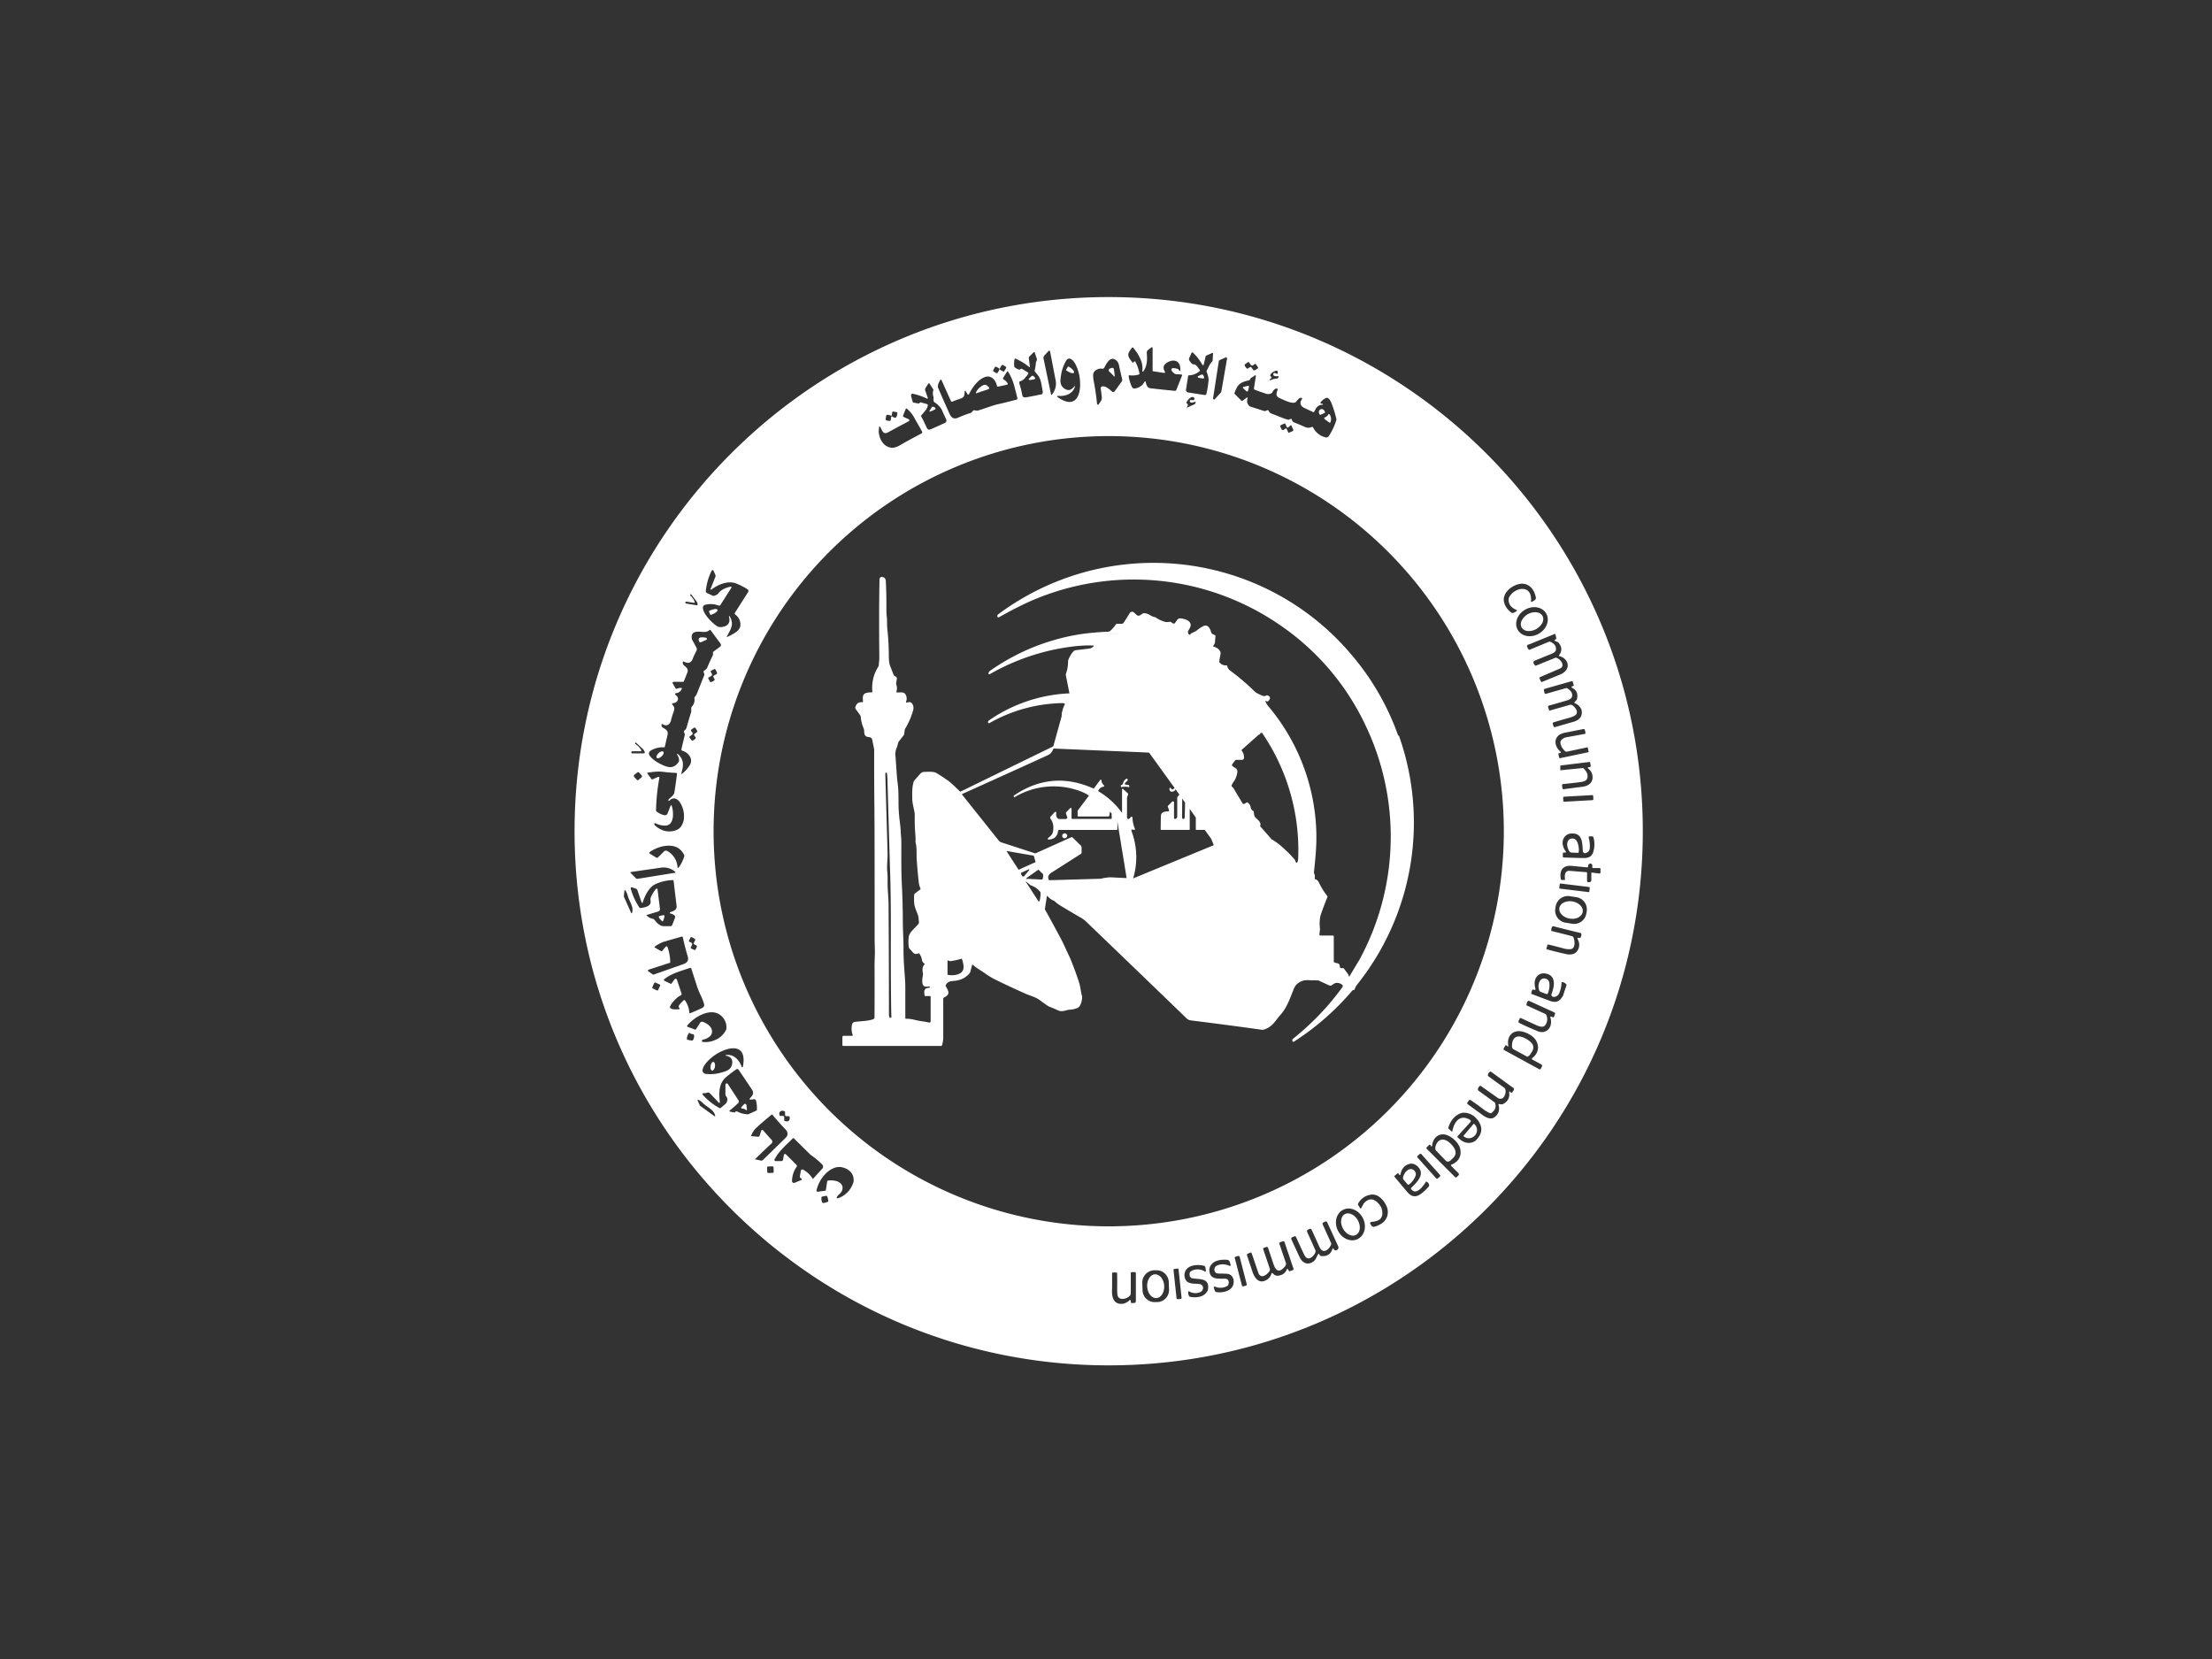
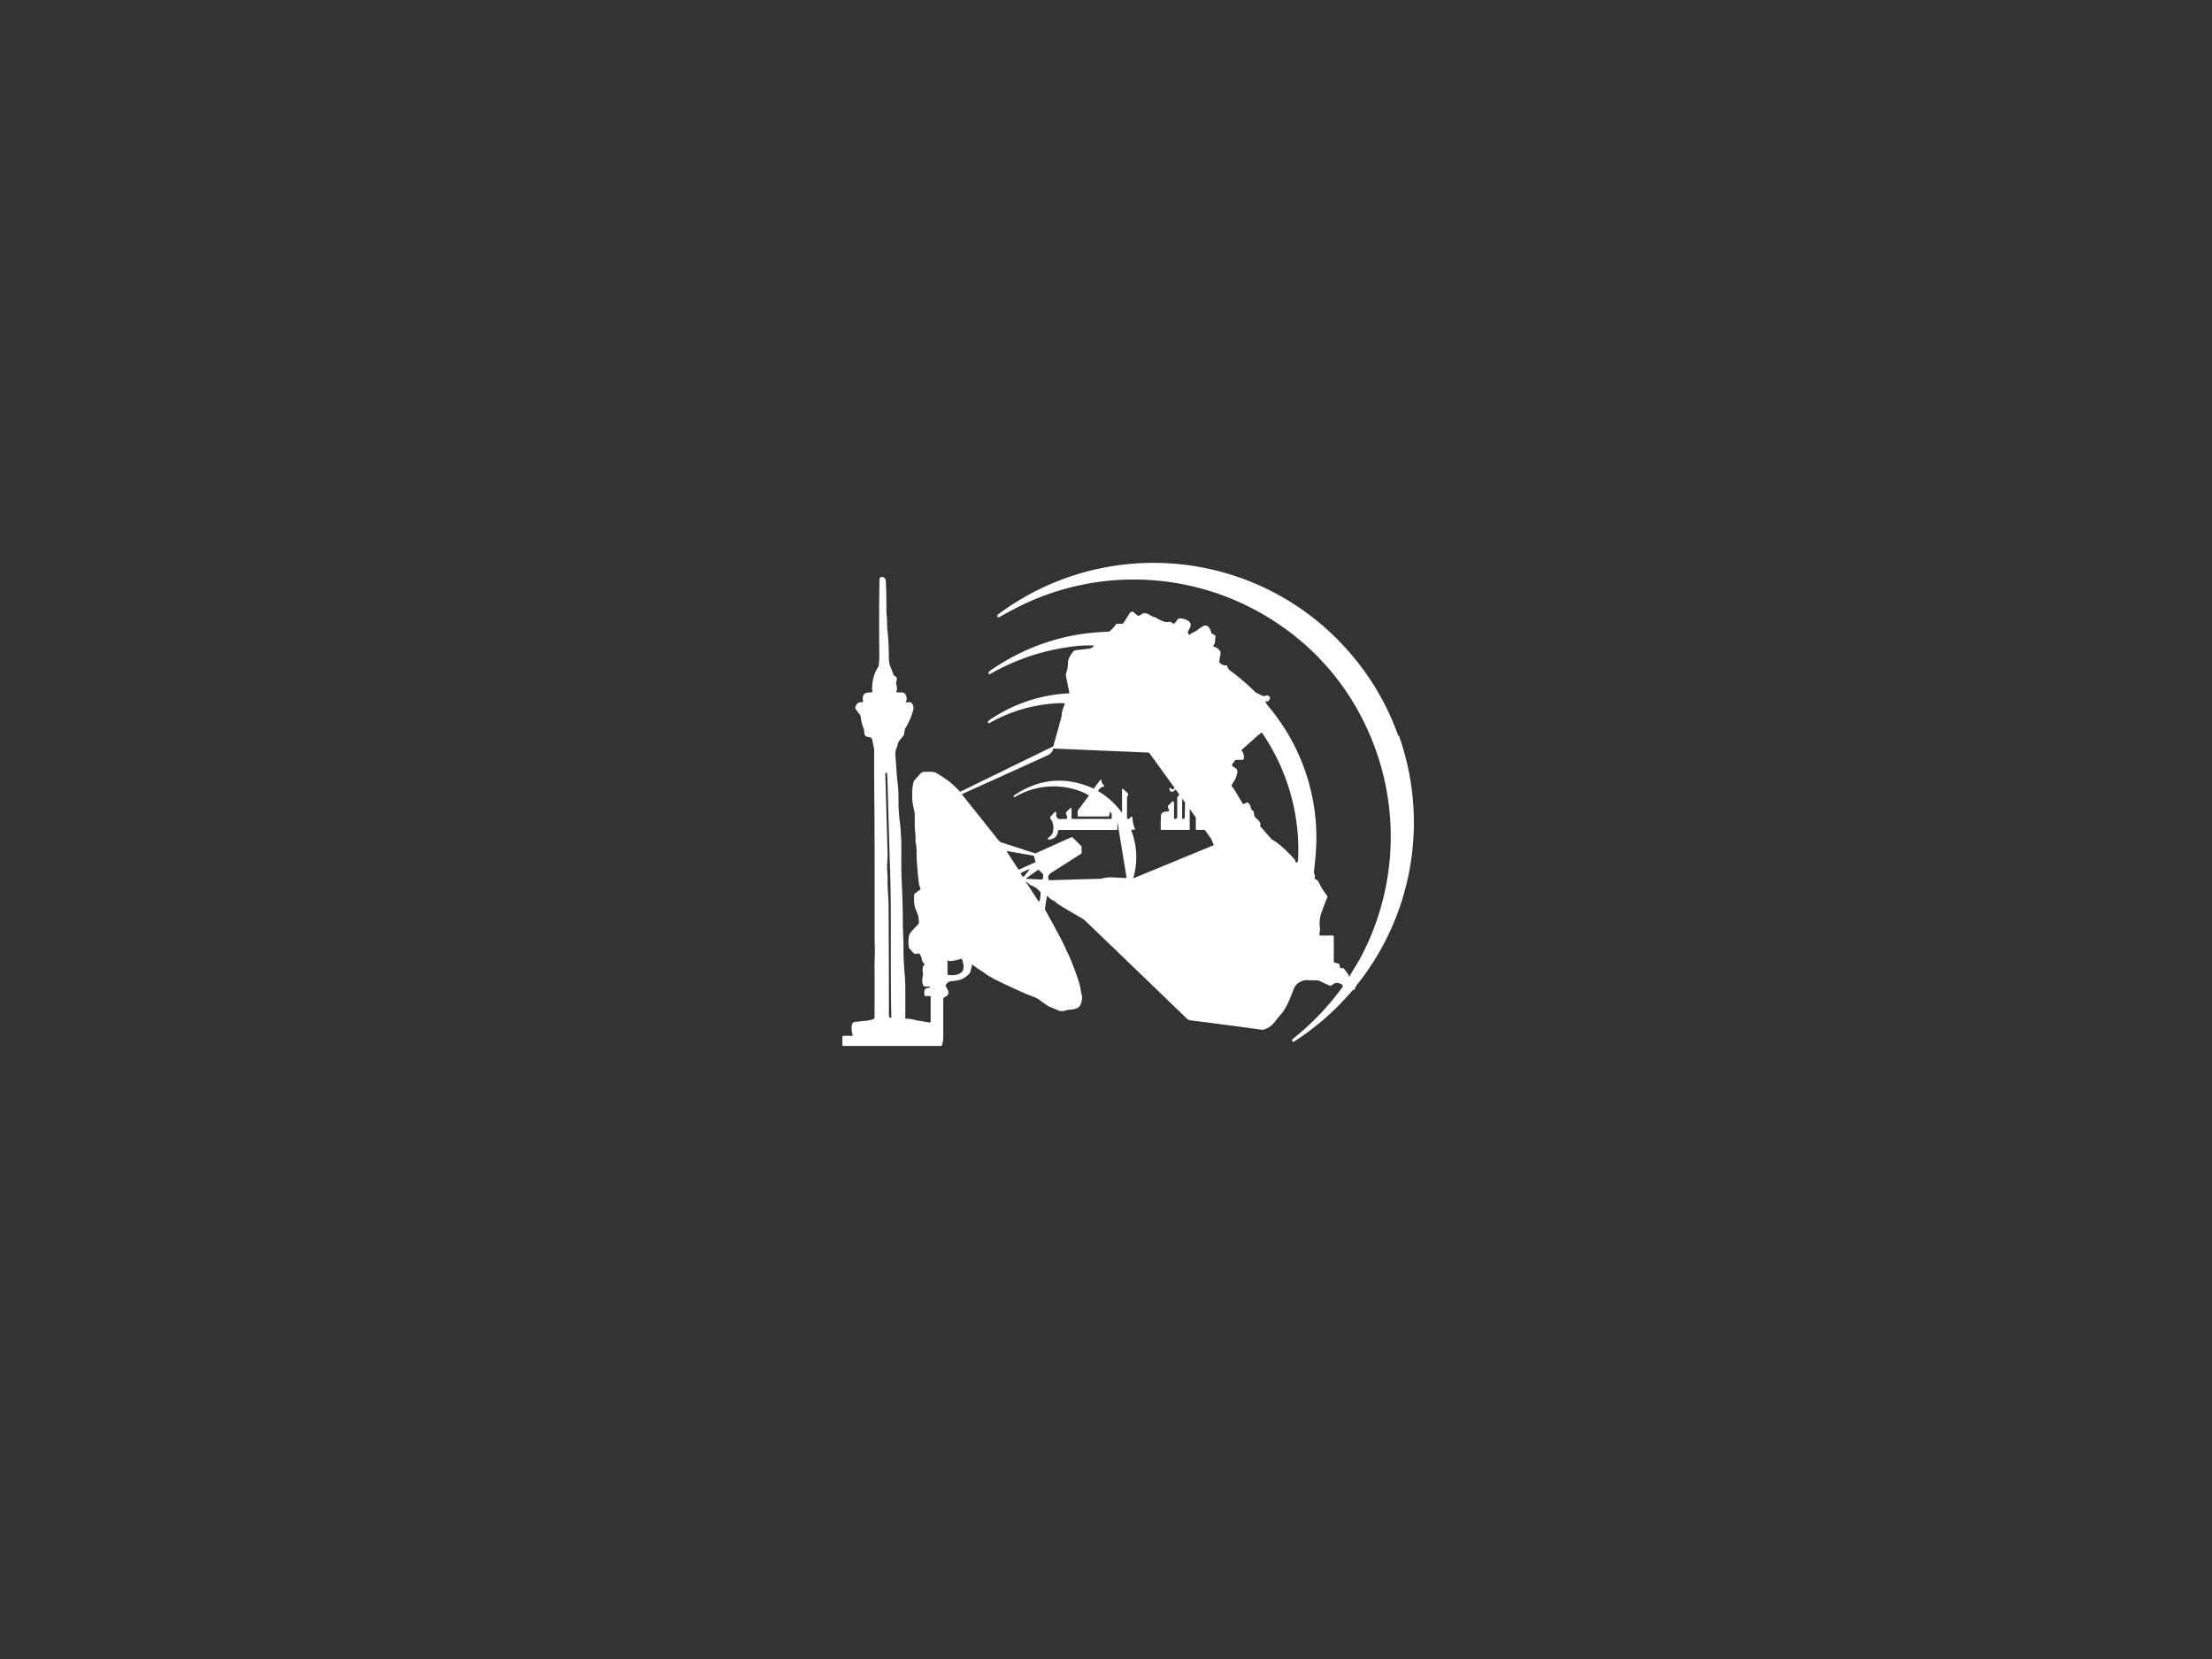
<svg xmlns="http://www.w3.org/2000/svg" width="40" height="30" fill="none">
  <rect width="100%" height="100%" fill="#333333" stroke="none" />
  <path fill="#FFF" d="M25.285 13.306a4.638 4.638 0 0 0-.86-1.483 4.657 4.657 0 0 0-1.531-1.181 4.701 4.701 0 0 0-4.845.468.022.022 0 0 0-.01.013c-.007.018-.006.03.005.038a.02.02 0 0 0 .02.001c.231-.13.43-.231.597-.303a4.657 4.657 0 0 1 4.508.46 4.534 4.534 0 0 1 1.519 1.787 4.664 4.664 0 0 1-.105 4.249l-.18.299s-.003.003-.006.003c-.004 0-.007-.002-.007-.006l-.006-.023-.002-.006-.08-.108s-.007-.007-.012-.007h-.035c-.013 0-.025-.01-.026-.022-.005-.084-.048-.056-.102-.083-.005-.002-.008-.008-.008-.014v-.453c0-.01-.008-.018-.019-.018h-.226s-.005 0-.006-.002c-.003-.001-.005-.005-.007-.007l-.002-.008.011-.103a.698.698 0 0 1 .008-.238c.038-.112.079-.223.124-.332.005-.009.002-.02-.003-.028a1.172 1.172 0 0 1-.142-.227c-.02-.043-.043-.067-.07-.072a.017.017 0 0 1-.012-.019.132.132 0 0 0-.01-.084.061.061 0 0 1-.004-.03c.025-.246.05-.461.042-.728a3.69 3.69 0 0 0-.883-2.286.256.256 0 0 1-.038-.077l.002-.004h.004c.021.016.037.017.049.002.031-.033.046-.067-.004-.094-.014-.008-.031-.008-.042 0-.034.026-.105-.02-.144-.037a.198.198 0 0 1-.056-.036 4.013 4.013 0 0 0-.444-.379.14.14 0 0 1-.056-.088c-.002-.005-.007-.01-.013-.008a.143.143 0 0 1-.129-.059.01.01 0 0 1-.006-.002h.006a.795.795 0 0 1 .015-.106c.01-.041.01-.068.002-.084a.177.177 0 0 0-.118-.087c-.002 0-.003-.003-.006-.004l-.002-.003v-.004l.001-.007.019-.03a.057.057 0 0 0 .01-.031l.009-.11c0-.01-.004-.019-.013-.022l-.032-.014a.057.057 0 0 1-.032-.036c-.021-.073-.06-.148-.142-.111a.61.61 0 0 0-.119.079c-.008.007-.016.011-.024.016l-.077.037s-.008.006-.01.01c-.005.012-.012.017-.019.014-.025-.013-.036-.041-.025-.066.007-.014.015-.031.025-.047.075-.125-.076-.177-.166-.183a.061.061 0 0 0-.057.027l-.041.057a.028.028 0 0 1-.037.007l-.035-.024c-.009-.005-.019-.007-.029-.005a.249.249 0 0 1-.063.005.538.538 0 0 1-.18-.081.088.088 0 0 0-.027-.01c-.072-.012-.109-.077-.2-.068a.024.024 0 0 0-.008.002l-.051.033a.051.051 0 0 1-.063-.005l-.051-.047-.007-.004-.004-.003-.009-.003-.009-.001h-.009l-.008.002c-.004 0-.006.002-.008.004l-.008.005-.004.003a.023.023 0 0 0-.005.007l-.112.177a.042.042 0 0 1-.036.02h-.085a.027.027 0 0 0-.023.014.487.487 0 0 1-.115.125.2.2 0 0 1-.042.005h-.008c-.07.003-.138.008-.207.014a3.652 3.652 0 0 0-.769.144c-.398.117-.777.3-1.137.551l-.003.005a.048.048 0 0 0-.019.036v.007l.002.008.002.001h.001l.003.002h.002l.004.002c.003 0 .005 0 .007-.002a3.992 3.992 0 0 1 1.591-.511c.077-.006.144-.01.205-.01.032 0 .063.002.091.004a.128.128 0 0 1-.092.054l-.026.003a8.345 8.345 0 0 1-.212.025c-.006 0-.011.002-.017.004-.05.023-.103.129-.117.168l-.003.012-.003.013a.648.648 0 0 1-.036.223.059.059 0 0 0-.003.032v.008l.064.321a2.761 2.761 0 0 0-1.449.485c-.016.011-.024.024-.024.038 0 .003 0 .007.002.009l.002.001c.001.002.004.002.006.004.002.001.003.003.005.003h.003c.003 0 .006 0 .009-.003.407-.23.846-.35 1.316-.361a.1.1 0 0 1 .05.015.525.525 0 0 0-.048.125c-.003.012-.008.026-.009.037a1.278 1.278 0 0 0-.005.064l-.15.541-1.683.821c-.079-.075-.16-.161-.245-.218a3.162 3.162 0 0 0-.185-.12c-.053-.031-.145-.022-.22-.021a.098.098 0 0 0-.072.033l-.11.124-.005.007c-.035.099-.032.204-.031.316.002.087.024.158.039.24a.254.254 0 0 1 .006.063c0 .134.001.219.004.253.01.117.013.183.011.199a.149.149 0 0 0 .002.047c.025.097.012.214.02.321.016.206.029.344.039.416a.366.366 0 0 0 .028.089c.003.008.001.015-.006.02l-.097.073s-.009.01-.01.017a.981.981 0 0 0 .003.185c.01.058.045.133.06.175a.21.21 0 0 1 .014.056l.008.076a.06.06 0 0 1-.015.048c-.082.088-.155.148-.167.216a.669.669 0 0 0-.001.195.064.064 0 0 0 .019.035c.051.045.071.116.154.078.007-.002.015 0 .019.006a.27.27 0 0 1 .043.095.11.11 0 0 0 .05.087h.001c.002.002.002.006 0 .009-.047.046-.04.105-.031.16a.12.12 0 0 1 0 .038c-.012.056-.037.215.062.207a.782.782 0 0 1 .049-.003h.006s.005.002.006.004c.002.004.004.006.002.009v.002s-.006.009-.012.009c-.101.002-.092.067-.082.14.001.004.006.009.011.009h.086c.006 0 .012.005.012.012v.447a.033.033 0 0 1-.007.013.035.035 0 0 1-.009.006h-.002a.017.017 0 0 1-.014 0c-.102-.023-.169-.024-.274-.052a.535.535 0 0 0-.141-.015c-.006 0-.011-.006-.011-.012v-.553c0-.129-.013-.233-.023-.4a4.259 4.259 0 0 1-.01-.301c.002-.158-.011-.319-.012-.474 0-.237-.007-.476-.019-.718-.012-.239-.007-.558-.008-.742 0-.068-.01-.121-.012-.209a2.362 2.362 0 0 0-.016-.157 2.78 2.78 0 0 1-.023-.341c0-.145-.003-.251-.011-.314-.025-.191-.026-.312-.045-.541a.274.274 0 0 1 .024-.141c.014-.032.024-.091.033-.106l.015-.02.077-.097a.033.033 0 0 0 .008-.018l.014-.093a1.328 1.328 0 0 0 .14-.31c.024-.064.02-.116-.012-.157a.054.054 0 0 0-.016-.014c-.018-.011-.044-.011-.077 0h-.01s-.005-.004-.005-.006v-.008a.137.137 0 0 0 .006-.1c-.028-.096-.099-.064-.172-.07-.002 0-.004 0-.006-.003-.002-.001-.003-.003-.003-.006l.001-.003a.19.19 0 0 0-.002-.133.044.044 0 0 1-.002-.02l.013-.083a.034.034 0 0 0-.016-.035l-.034-.021s-.005-.005-.006-.008l-.072-.183-.002-.006a.758.758 0 0 1-.015-.115c0-.197-.009-.369-.026-.516-.01-.079-.003-.155-.01-.226a1.203 1.203 0 0 1-.008-.171 8.782 8.782 0 0 0-.011-.491.071.071 0 0 0-.058-.067h-.002l-.009-.001h-.001l-.01.001h-.003l-.004.001c-.004.002-.009.004-.012.008l-.008.008c-.002 0-.002.003-.002.004a.017.017 0 0 0-.003.01l-.002.011c-.008.462-.008.934-.003 1.417 0 .019-.003.065-.011.139a.058.058 0 0 1-.009.026.71.71 0 0 0-.106.45c0 .007-.004.011-.01.011-.133.005-.179.021-.158.166a.01.01 0 0 1-.003.007l-.001.001-.001.002c-.002.002-.004.004-.006.004h-.003c-.062-.008-.104.02-.124.082a.05.05 0 0 0 .008.046l.074.101c.008.01.012.022.014.035a.67.67 0 0 0 .052.207.105.105 0 0 1 .008.036l.005.053a.072.072 0 0 0 .061.067l.031.004a.062.062 0 0 1 .051.048l.034.169.001.003c-.001.326 0 .675.004 1.047.004.478.004 1.245.004 2.386 0 .112.008.205.003.309-.003.07-.005.148-.004.232.001.25.001.543-.001.878 0 .011-.006.02-.016.024-.069.033-.173.035-.339.053a.06.06 0 0 0-.051.046.334.334 0 0 0 .013.194l-.003.006a.004.004 0 0 1-.004.004c-.001.002-.003.002-.006.002h-.154a.021.021 0 0 0-.021.021v.144c0 .01.007.018.017.018h1.775l.007-.006a.5.5 0 0 0 .025-.135v-.71c0-.012.007-.023.017-.027.117-.054.077-.117.03-.198a.024.024 0 0 1-.002-.023c.026-.048.055-.068.117-.074.133-.011.209-.036.301-.125a.11.11 0 0 0 .026-.042l.033-.124.002-.003c.001-.003.003-.003.006-.003h.002l.002.001c.069.064.144.101.239.169a1.4 1.4 0 0 0 .207.119c.137.068.31.148.518.241.057.025.174.058.237.104.071.052.122.089.153.109a.184.184 0 0 0 .037.019c.044.017.093.038.144.062.094.042.145-.009.229-.01a.406.406 0 0 0 .126-.03c.064-.024.087-.139.087-.195 0-.007 0-.015-.002-.021-.024-.09-.029-.177-.058-.262a5.734 5.734 0 0 0-.164-.44c-.068-.14-.113-.249-.173-.36-.159-.296-.249-.46-.269-.493a.037.037 0 0 1-.006-.027l.035-.223.002-.004c.002-.002.007-.002.008 0a.31.31 0 0 0 .128.091c.03.03.063.056.1.078.135.083.263.157.38.225.037.02.073.051.096.073.59.566 1.195 1.149 1.813 1.746.022.022.05.033.082.037.469.058.892.114 1.272.168.013.002.027 0 .04-.002.164-.049.214-.171.303-.268.118-.129.179-.316.242-.471.035-.082.084-.114.16-.145a.342.342 0 0 1 .124-.009l.146.002a.05.05 0 0 1 .017.003l.196.09a.044.044 0 0 0 .04-.003c.023-.016.052-.041.085-.044a.146.146 0 0 1 .103.032.032.032 0 0 1 .007.045c-.253.348-.55.659-.893.933-.011.008-.016.02-.012.033v.007l.004.006c.003.006.01.009.017.009h.002l.006-.003a4.76 4.76 0 0 0 1.056-.924.033.033 0 0 1 .013-.007l.011-.002c.009-.002.015-.008.019-.017a.314.314 0 0 1 .039-.076 4.698 4.698 0 0 0 .758-4.513Zm-9.176 5.098a.02.02 0 0 1-.025-.009.116.116 0 0 1-.009-.049 283.306 283.306 0 0 0-.007-1.999c-.002-.129-.019-.262-.017-.393 0-.073 0-.137-.006-.194-.011-.122.008-.219.005-.34l-.041-1.429c0-.009.005-.016.013-.018l.002-.001c.007 0 .014.003.015.011.004.028.009.081.01.156l.043 1.509c.028.725.012 1.411.019 2.187.002.321.005.505.009.551a.019.019 0 0 1-.011.018Zm5.268-3.965.052.073v.006c0 .086-.002.176-.007.27-.001.013-.011.023-.024.021-.012-.001-.022-.011-.022-.022l.002-.348Zm-1.368-2.977c.067-.002.133-.003.2-.001h.004c-.069 0-.138 0-.206.002h.001Zm-2.683 6.155a.347.347 0 0 1-.183.011c-.005 0-.009-.005-.009-.011v-.239s0-.006.002-.007c.003-.005.011-.006.015-.002.012.01.026.013.038.011a1.07 1.07 0 0 0 .194-.043s.011 0 .013.006c.033.108.064.227-.07.274Zm1.091-1.893-.211-.325v-.005c0-.003.005-.005.008-.004l.073.013.199.035.204.035s.005.002.005.005l.031.106s0 .007-.004.008l-.054.024-.143.064-.1.046s-.006 0-.007-.002Zm.108.115c-.008.01-.022.013-.034.01-.005-.002-.013-.017-.029-.046-.003-.009 0-.019.009-.023l.1-.045.033-.015h.008c.003.004.004.008.001.011l-.021.026-.067.081Zm.273.454-.006.007c-.005.003-.012 0-.015-.004l-.227-.351s-.002-.002 0-.003c.001-.002.003-.002.005-.001l.08.067a.36.36 0 0 1 .182.129.53.53 0 0 1-.019.156Zm.056-.399a.015.015 0 0 1-.016.011l-.127-.006-.126-.007c-.008 0-.015 0-.022.005l-.003.003h-.004l-.001-.005c.007-.013.013-.022.02-.026l.069-.049.134-.094.081.078h.001v.003c.003.01.004.021.004.032a.16.16 0 0 1-.01.055Zm1.61.064.001-.003v.003Zm.028-.077a1.332 1.332 0 0 0-.03-.85c-.001-.003-.002-.006-.001-.008a.046.046 0 0 1-.001-.02.08.08 0 0 1 .045.004l.006.001.005-.001h.001v-.003a.009.009 0 0 0 .006-.006.02.02 0 0 0 0-.011.544.544 0 0 1-.044-.203.01.01 0 0 0-.003-.007v-.002l-.001-.002h-.001c-.006-.006-.015-.006-.022 0l-.03.03s-.01.008-.016.008c-.004 0-.007-.002-.01-.003a.01.01 0 0 1-.008-.005.02.02 0 0 1-.008-.017v-.361l.002-.011.018-.044c.003-.009 0-.018-.006-.025l-.087-.08s-.002-.002-.003 0l-.003-.001h-.002s-.002 0-.003.002c-.003 0-.006.004-.006.008v.422l-.01-.01a1.402 1.402 0 0 0-.423-.38.126.126 0 0 1 .101-.081l.007-.004a.01.01 0 0 0 .002-.013c0-.002-.002-.005-.004-.006a.136.136 0 0 1-.047-.096l-.002-.004-.003-.003a.01.01 0 0 0-.013.002l-.12.16c-.503-.227-.984-.186-1.442.124a.012.012 0 0 0-.006.013l.002.008s0 .002.002.003l.002.003.006.003h.006a1.375 1.375 0 0 1 1.204-.101.781.781 0 0 1 .14.072l-.199.266a.033.033 0 0 0-.006.019v.083s.004.011.01.011h.543c.01 0 .019-.008.02-.017l.013-.072.028.033.003.088c0 .007-.004.011-.011.011h-.705c-.006 0-.011-.004-.011-.01v-.175l-.003-.01a.018.018 0 0 0-.02 0l-.074.075s-.007.012-.005.019l.023.066.002.009s0 .007-.002.011a.033.033 0 0 1-.013.013.008.008 0 0 1-.005.002c-.002.003-.006.003-.009.003h-.116a.04.04 0 0 1-.029-.013c-.025-.022-.032-.055-.025-.098v-.004s-.001-.006-.003-.008l-.002-.004-.007-.003h-.001l-.002-.001a.017.017 0 0 0-.013.005l-.075.081a.032.032 0 0 0-.002.038.263.263 0 0 1 .052.169c-.004.111-.024.119-.096.183-.004.004-.006.007-.006.011 0 .008.008.015.016.015.103-.005.16-.057.172-.158a.018.018 0 0 1 .018-.016h1.044s.01-.005.01-.01v-.142l.167 1.022a14.75 14.75 0 0 1-.297-.014.999.999 0 0 0-.175.027h-.006l-.925.026c-.03-.053-.016-.098.044-.137.179-.114.358-.227.533-.34a.024.024 0 0 0 .012-.021v-.094a.054.054 0 0 0-.013-.033l-.147-.145c-.007-.009-.019-.011-.031-.005l-.638.287s-.013.003-.019 0l-.353-.115-.206-.067-.047-.015a.108.108 0 0 1-.043-.03l-.67-.84h-.001c.776-.35 1.297-.586 1.564-.709.042-.02.074-.059.095-.117l1.541.065c.063.003.126.005.189.01l.46.637a.079.079 0 0 1-.032.026c-.009.004-.018 0-.024-.006a.097.097 0 0 0-.023-.023h-.005s-.004 0-.005.003c0 0-.003.003-.003.005-.008.078.066.078.099.037a.064.064 0 0 1 .013-.015l.067.095-.028.032a.039.039 0 0 0-.011.027v.337c0 .017-.01.032-.025.039l-.006.002-.008.002c-.004 0-.008 0-.01-.003-.004-.002-.006-.004-.007-.008l-.002-.007v-.28c0-.005-.002-.011-.006-.014-.008-.008-.021-.008-.028 0l-.077.076s-.003.007-.002.01l.022.066.001.005a.018.018 0 0 1-.019.019c-.061.001-.127.011-.129.088 0 .034-.003.113-.003.236 0 .005.005.01.01.01h.509s.006-.003.006-.006v-.373l.11.155V15s.003.007.007.007h.155l.115.159.049.117-1.456.6Zm-.522-1.3.003.003v.013-.013l-.003-.003Zm-.115-.098Zm3.62 1.047a.14.14 0 0 1-.016.063c-.002.005-.009.008-.014.005-.017-.006-.024-.022-.024-.044a2.204 2.204 0 0 0-.202-.208l-.02-.018a1.163 1.163 0 0 0-.205-.152l-.208-.237c.031-.068-.043-.113-.081-.154-.029-.029-.027-.062-.032-.101 0-.011-.007-.019-.018-.024-.021-.011-.036-.036-.041-.073a.13.13 0 0 0-.049-.072c-.005-.006-.014-.007-.022-.003l-.039.023c-.013.007-.03.003-.036-.01l-.162-.271-.009-.011-.02-.019a.021.021 0 0 1-.004-.024.224.224 0 0 1 .036-.064.379.379 0 0 0 .066-.176.072.072 0 0 0-.033-.07l-.049-.032-.003-.002a.027.027 0 0 1-.005-.039l.052-.069s.009-.007.014-.007h.106c.019 0 .037-.014.038-.034a.199.199 0 0 0-.045-.139c-.001 0-.002-.003-.001-.004l.312-.278.006-.001c.009-.002.015-.009.02-.02l.006.011-.004-.016.03-.012a3.753 3.753 0 0 1 .656 2.281Z" />
-   <path fill="#FFF" d="M20.382 14.191a.134.134 0 0 1-.033-.004h-.002l-.004-.004c-.002-.002-.003-.006-.002-.01a.1.1 0 0 1 .039-.046c.011-.008.016-.021.011-.032l-.002-.006-.003-.003a.015.015 0 0 0-.013-.006c-.003 0-.005.001-.008.004-.035.024-.054.053-.057.085-.001.007-.004.012-.01.015l-.022.013-.007.006-.002.011v.004h.001v.002s.003.007.006.009c.004.004.01.005.016.004a.29.29 0 0 1 .121.001h.003l.006-.002.002-.004.001-.005c-.002-.023-.016-.031-.041-.032Zm-1.13.967c.024 0 .046-.02.046-.044a.047.047 0 0 0-.046-.045.045.045 0 0 0-.044.045c0 .026.02.044.044.044Zm-6.61-3.563a.027.027 0 0 0 .033.019l.003-.001.093-.042c.01-.005.015-.016.01-.026a.019.019 0 0 0-.012-.011.252.252 0 0 0-.102-.007c-.02.003-.035.02-.033.04l.001.007.005.021Zm.333-.568c-.009-.021-.062-.018-.12.006l-.028.012s-.008.009-.006.014l.023.055s.009.008.014.006l.028-.013c.058-.024.097-.06.088-.08Zm3.841-3.584a.34.34 0 0 0 .094-.042c.007-.005.01-.015.004-.023l-.004-.005a.1.1 0 0 0-.042-.018c-.007 0-.013.002-.017.007l-.044.07s-.001.008.002.01h.005Zm-4.902 9.146.003.007a.402.402 0 0 0 .058.064h.007c.002 0 .006-.004.007-.005a.417.417 0 0 0 .027-.083c.002-.01-.004-.021-.014-.023h-.008l-.033.007a.177.177 0 0 0-.033.007c-.01.003-.017.014-.013.024Zm12.404 5.367c-.074.041-.089.158-.032.261.056.103.163.154.237.113.074-.041.089-.158.032-.261-.056-.103-.163-.154-.237-.113Zm-11.417-2.753c-.022-.004-.044.029-.051.072-.007.043.007.081.028.084.021.003.044-.029.051-.072.006-.043-.007-.081-.028-.084Zm7.982 3.841c-.084.006-.146.107-.138.225.007.119.083.21.168.204.084-.005.146-.106.139-.225-.008-.118-.084-.209-.169-.204Zm-7.414-3.083a.02.02 0 0 0-.016.009l-.045.048c-.006.007-.005.017 0 .024a.02.02 0 0 0 .012.004c.019-.002.044.008.073.029.004.003.009.002.013-.002l.002-.007-.01-.082a.027.027 0 0 0-.029-.023Zm6.674-13.155s.009.004.012 0c.002-.002.003-.004.003-.008l-.014-.12c-.002-.016-.017-.028-.032-.026h-.002c-.028.006-.046.013-.055.024-.011.014-.006.034.008.047a.7.7 0 0 1 .081.082Zm3.804.765.005.007.089.065s.011.002.014-.003l.002-.002a.146.146 0 0 0-.014-.144.014.014 0 0 0-.019-.004l-.003.003a.13.13 0 0 1-.064.055c-.009.004-.014.013-.01.022Zm-.092-.09.004.009a.02.02 0 0 0 .025.009l.065-.03a.02.02 0 0 0 .009-.025l-.005-.009c-.013-.029-.045-.045-.07-.034l-.006.003c-.025.011-.035.046-.021.077Zm3.669 3.727c-.04.072-.026.144.034.181.045.028.111.03.176.007a.292.292 0 0 0 .149-.119c.034-.059.032-.121-.006-.162-.038-.041-.106-.055-.179-.036a.274.274 0 0 0-.173.129Zm.947 3.963c-.072-.027-.131.017-.131.096a.22.22 0 0 0 .04.127c.01.015.026.023.043.024l.108.004c.008 0 .014-.004.016-.012.013-.047-.005-.213-.075-.239ZM17.652 7.112l.219-.073a.024.024 0 0 0 .015-.03c-.001-.005-.003-.008-.007-.01l-.024-.022a.066.066 0 0 0-.077-.01.27.27 0 0 0-.133.138c-.001.002 0 .006.004.007h.004Zm4.89-.037c.006.006.018.006.023-.001l.003-.006.017-.071c.002-.009-.003-.018-.012-.02h-.008l-.076.019c-.009.002-.015.011-.013.019 0 .004.003.007.006.009l.06.052Zm-3.928-.205a.249.249 0 0 0 .094-.014c.009-.002.014-.012.011-.021a.015.015 0 0 0-.004-.008l-.025-.024a.026.026 0 0 0-.038 0l-.047.046s-.004.012 0 .018c.002.002.004.003.008.003Zm.733-.227-.018-.012c-.007-.004-.016-.002-.019.004l-.029.045c-.005.006-.002.015.004.02l.019.012c.052.034.104.046.116.028.013-.02-.021-.062-.073-.096Zm2.317.182c.024.01.055.017.093.019.01 0 .018-.007.018-.017l-.001-.008-.014-.031c-.007-.013-.023-.02-.036-.013l-.06.028c-.005.003-.009.01-.005.016a.01.01 0 0 0 .005.006Zm-9.701 6.853c.034-.03.047-.068.033-.084-.016-.017-.055-.005-.087.025-.032.03-.046.068-.032.085.016.016.054.004.086-.026Zm15.869 4.091a.205.205 0 0 0 0 .134.05.05 0 0 0 .033.035l.101.038a.02.02 0 0 0 .02-.006c.025-.04.061-.205.002-.253-.06-.048-.131-.023-.155.051Zm-1.175 2.555-.002-.002h-.007l-.183.217s-.002.004 0 .007l.003.002a.143.143 0 0 0 .202-.015l.006-.006a.144.144 0 0 0-.019-.203Zm1.043-1.458c-.04-.054-.183-.143-.267-.12-.075.021-.091.099-.092.173 0 .03.013.05.041.062l.227.123c.008.005.016.003.023-.001a.13.13 0 0 0 .053-.059c.05-.064.056-.124.015-.179Zm.852-2.516-.011-.008a.277.277 0 0 0-.255-.025c-.095.044-.118.14-.05.216l.013.014c.078.072.212.09.301.039a.11.11 0 0 0 .017-.013c.079-.058.072-.158-.015-.223Zm-2.954 4.854c-.029-.07-.102-.084-.16-.031a.226.226 0 0 0-.066.115.053.053 0 0 0 .012.048l.07.082a.018.018 0 0 0 .02.004c.042-.022.153-.148.124-.217Z" />
-   <path fill="#FFF" d="M20.049 5.372c-5.334 0-9.659 4.325-9.659 9.659 0 5.334 4.325 9.659 9.659 9.659 5.334 0 9.658-4.325 9.658-9.659 0-5.334-4.323-9.659-9.658-9.659Zm8.762 10.036c-.022.07-.073.105-.153.108-.023 0-.151-.002-.383-.01-.008 0-.014-.006-.014-.013v-.059c0-.01.008-.017.018-.017h.031s.009-.005.009-.009c0-.002 0-.004-.002-.006-.068-.091-.089-.211-.005-.289a.174.174 0 0 1 .12-.041c.184-.003.182.172.19.316a.043.043 0 0 0 .064.035l.016-.009a.089.089 0 0 0 .046-.074.55.55 0 0 0-.019-.192c-.003-.01.002-.021.012-.024h.047a.03.03 0 0 1 .028.021.476.476 0 0 1-.006.265Zm-.001-1.016.003.062a.015.015 0 0 1-.013.015l-.514.029c-.008 0-.015-.006-.016-.013l-.003-.062c0-.008.006-.015.013-.016l.514-.029c.008 0 .015.006.016.014Zm-.053-.601.008.063c0 .008-.005.016-.014.017l-.027.003c-.007 0-.012.007-.01.014 0 .003.002.005.004.007.044.036.07.078.078.125.02.141-.079.197-.199.21-.041.004-.147.019-.321.041a.022.022 0 0 1-.023-.018l-.006-.051c-.001-.012.007-.023.019-.024.104-.01.21-.022.319-.036.051-.006.086-.021.105-.044.047-.072-.002-.154-.055-.204a.023.023 0 0 0-.018-.005l-.402.04v-.076c.001-.005.005-.011.011-.011l.513-.063c.008 0 .016.004.017.013Zm-.105-.603c.013.024.018.05.018.081l-.338.062a.166.166 0 0 0-.099.052c-.014.016-.018.037-.014.061.008.05.036.096.081.138.01.009.022.012.036.01l.369-.078s.006.001.007.006l.016.073s-.002.009-.007.01l-.509.107c-.009.002-.017-.003-.018-.012l-.013-.062c-.002-.007.002-.013.008-.014l.025-.006c.008-.001.012-.009.011-.017 0-.003-.002-.006-.006-.007-.102-.081-.135-.235-.008-.312a.35.35 0 0 1 .108-.034l.317-.063c.007-.001.012.001.016.006Zm-.212-.859.018.062c.002.007-.003.014-.009.016h-.005c-.011-.001-.02.002-.024.012a.013.013 0 0 0 .005.017c.088.044.117.115.089.214l-.003.006-.038.041s-.004.014 0 .018c.001 0 .002.002.005.002.057.02.117.079.125.141.012.108-.053.167-.149.194l-.334.096c-.013.004-.025-.003-.028-.015l-.013-.044a.021.021 0 0 1 .014-.027c.08-.024.177-.053.295-.085a.38.38 0 0 0 .085-.035c.089-.051.021-.148-.039-.188a.058.058 0 0 0-.046-.008l-.36.102c-.008.002-.016-.002-.017-.009l-.017-.057a.019.019 0 0 1 .013-.022c.113-.031.226-.064.339-.097a.15.15 0 0 0 .076-.05c.029-.078-.022-.13-.085-.169-.005-.002-.009-.004-.013-.002l-.372.105c-.009.002-.018-.002-.021-.012l-.012-.051v-.014c0-.005.005-.011.01-.012l.495-.141a.015.015 0 0 1 .018.01Zm-.311-.853v.003l.013.061a.022.022 0 0 1-.012.024.053.053 0 0 0-.016.008c-.004.003-.004.01 0 .014l.003.002.05.022a.061.061 0 0 1 .016.012c.064.075.067.151.01.227-.004.004-.004.012.002.015l.004.002c.117.023.198.152.119.256a.268.268 0 0 1-.114.079l-.321.131c-.007.002-.014 0-.017-.007l-.027-.059a.017.017 0 0 1 .008-.021l.368-.158c.042-.026.051-.061.027-.109a.196.196 0 0 0-.098-.084.025.025 0 0 0-.017 0l-.352.143a.017.017 0 0 1-.018-.005l-.025-.036a.058.058 0 0 1 0-.032c.002-.007.007-.011.013-.014l.327-.133a.159.159 0 0 0 .06-.047c.019-.074-.015-.13-.101-.166a.03.03 0 0 0-.019 0l-.351.145a.017.017 0 0 1-.021-.007.304.304 0 0 1-.022-.041c-.008-.014-.007-.025.003-.035a.074.074 0 0 1 .038-.016l.452-.185c.006-.003.015 0 .018.008Zm-.169-.382c.069.12.009.283-.133.365-.142.082-.312.051-.381-.069s-.009-.283.133-.365c.142-.082.312-.051.381.069Zm-.76-.302c.023-.092.106-.164.188-.203.198-.092.344.014.385.214a.05.05 0 0 1-.025.053l-.05.029s-.007 0-.01-.002l-.003-.006c.03-.322-.308-.264-.401-.064-.02.103.043.179.137.215.006.002.009.01.007.017-.001.004-.003.006-.005.007l-.046.027c-.014.009-.032.007-.046-.001-.088-.06-.16-.179-.132-.286Zm-4.238-3.935c.014-.008.023-.014.027-.021.006-.008.004-.017-.004-.024a.051.051 0 0 1-.012-.016c-.005-.007-.003-.014 0-.021a.161.161 0 0 1 .116-.072c.007 0 .013.004.013.011l.005.037s-.002.009-.008.009a.105.105 0 0 1-.043-.014c-.01-.005-.023 0-.028.009l-.002.006v.006c-.003.011.002.022.013.028.017.009.04.01.07.007.007 0 .012.003.013.01l-.001.007-.004.009a.036.036 0 0 1-.03.018.267.267 0 0 0-.113.031c-.003.002-.008 0-.01-.003v-.016Zm-.447-.271.051-.036a.016.016 0 0 1 .023.005l.029.043a.03.03 0 0 0 .04.008l.033-.023c.007-.004.016-.003.02.004l.036.051a.02.02 0 0 1-.002.023.196.196 0 0 1-.061.035c-.008.004-.016 0-.021-.005l-.031-.044a.022.022 0 0 0-.031-.006l-.035.023c-.005.005-.013.004-.019-.001a.132.132 0 0 1-.04-.059c-.002-.006 0-.014.006-.017Zm-.135.402c.04-.069.125-.092.2-.109a.028.028 0 0 0 .019-.012c.012-.012.015-.032.034-.04a.18.18 0 0 0 .056-.038c.006-.004.013-.004.018 0a.02.02 0 0 1 .003.01l-.034.221a.027.027 0 0 0 .018.03c.097.035.167.059.209.072a.116.116 0 0 0 .091-.013.031.031 0 0 0 .014-.016c.019-.035.046-.073.087-.065.006.001.011.007.01.015v.002c-.029.076-.04.121.041.157.075.033.212.105.28.073l.003-.002.057-.063a.057.057 0 0 1 .038-.016h.008c.009 0 .015.008.015.016 0 .004-.001.006-.004.008-.049.07-.028.125.049.162l.153.072c.007.003.013 0 .017-.004.014-.023.023-.037.025-.044.027-.056.07-.085.129-.085a.008.008 0 0 0 .008-.008c0-.003-.002-.005-.005-.006a.125.125 0 0 0-.031-.008c-.008-.001-.012-.009-.01-.017l.002-.004a.268.268 0 0 1 .095-.078.043.043 0 0 1 .047.007c.022.02.038.044.05.073.041.101.072.203.096.307a1.103 1.103 0 0 1-.141.304.053.053 0 0 1-.052.021.34.34 0 0 1-.231-.182c-.003-.008-.012-.011-.02-.008-.044.018-.077.022-.124.002a4.857 4.857 0 0 0-.209-.088c-.014-.006-.025-.024-.033-.052-.001-.006-.007-.009-.013-.008h-.002l-.031.013c-.007.004-.014.004-.022.002-.104-.028-.221-.084-.289-.107a.095.095 0 0 1-.062-.057c-.004-.006-.012-.011-.018-.008-.028.008-.04.023-.067.014-.111-.037-.191-.062-.241-.078a.04.04 0 0 1-.021-.012c-.047-.046-.044-.085-.032-.145 0-.004-.003-.008-.006-.009l-.006.001-.079.059c-.007.004-.016.004-.021-.002l-.127-.128a.57.57 0 0 1 .057-.129Zm.993.809-.061.027c-.007.004-.014 0-.017-.006l-.031-.068s-.005-.005-.01-.004h-.001l-.042.027c-.011.008-.027.005-.033-.006l-.001-.002-.027-.054c-.001-.011.005-.019.017-.025l.07-.032.035.073c.003.005.01.008.016.005a.202.202 0 0 0 .044-.036c.004-.006.013-.007.019-.002l.003.004.031.068c.006.011 0 .025-.011.03Zm-1.324-1.282.114-.051c.01-.005.021 0 .025.01.001.003.003.006.001.011l-.104.599-.004.01-.113.124c-.007.008-.019.008-.027.001a.02.02 0 0 1-.005-.016l.104-.672c0-.006.005-.012.011-.014Zm-.564.283c0-.006.006-.011.013-.011a.31.31 0 0 0 .192-.073c.009-.007.01-.019.003-.028-.035-.045-.064-.102-.113-.098-.007 0-.012 0-.018-.005a.22.22 0 0 1-.055-.066.044.044 0 0 1-.002-.043l.042-.092c.003-.008.013-.011.021-.008l.004.002a.964.964 0 0 1 .171.22.024.024 0 0 0 .01.008c.007.003.011 0 .013-.008l.036-.15c.002-.008.006-.014.014-.017l.104-.046c.006-.002.014 0 .016.005v.006l-.008.124a.027.027 0 0 1-.009.02c-.048.048-.064.106-.097.163-.005.006-.005.014-.003.022a.451.451 0 0 1 .037.143c-.009.09-.021.174-.039.253-.003.016-.019.026-.035.024l-.296-.046a.046.046 0 0 1-.039-.053l.039-.248Zm-.022.498c-.007-.005-.01-.012-.007-.02.015-.038.082-.119.13-.091a.029.029 0 0 1 .01.038.028.028 0 0 1-.027.013l-.038-.002a.016.016 0 0 0-.016.016l.001.007.003.007c.005.01.015.016.026.016a.148.148 0 0 0 .062-.014c.004-.002.011 0 .013.004v.006l-.002.011a.031.031 0 0 1-.019.024l-.131.059s-.007 0-.008-.003l.001-.007c.026-.028.026-.049 0-.064Zm-1.056-.91a.494.494 0 0 1 .065-.1c.004-.004.011-.005.017-.001l.001.001a.782.782 0 0 1 .146.241.372.372 0 0 1 .02.183c0 .005.003.01.009.011.003 0 .006 0 .009-.004.073-.099.073-.216.063-.335a.065.065 0 0 1 .024-.055l.064-.047s.013-.002.016.002l.002.007v.418s.002.006.006.006l.203.031c.007.001.015-.004.016-.012 0-.003 0-.007-.002-.01-.039-.063-.032-.114.022-.154.075-.057.203-.079.244.032.01.028.014.06.012.097a.009.009 0 0 1-.009.009h-.003c-.009-.004-.018-.031-.039-.036-.042-.012-.073-.016-.093-.01a.024.024 0 0 0-.018.029l.002.006a.168.168 0 0 0 .065.067.056.056 0 0 0 .023.005l.088.004c.008 0 .015.007.015.015v.006l-.104.26c-.005.01-.014.017-.024.016a22.634 22.634 0 0 1-.443-.047c-.065-.008-.076-.071-.088-.119-.001-.005-.007-.007-.011-.006a.007.007 0 0 0-.006.004.228.228 0 0 1-.177.125.047.047 0 0 1-.052-.026.654.654 0 0 1-.06-.195c-.001-.009.004-.017.013-.018h.006a.359.359 0 0 0 .166-.015c.007-.003.011-.009.01-.017a.759.759 0 0 0-.074-.213c-.004-.006-.011-.009-.018-.005-.006.002-.012.009-.019.019-.002.004-.008.005-.012.002l-.002-.002c-.033-.043-.098-.112-.07-.167Zm-.633.36c.018-.042.056-.068.114-.08.019-.003.046.006.062 0a.028.028 0 0 0 .016-.012c.05-.094.116-.227.225-.133a.156.156 0 0 1 .044.087c.021.098.041.183.058.252a.046.046 0 0 1-.008.038l-.13.18a.03.03 0 0 1-.041.006c-.04-.03-.114-.111-.184-.096a.032.032 0 0 0-.025.036l.019.152a.13.13 0 0 1-.023.087l-.035.049c-.005.007-.014.008-.021.004a.021.021 0 0 1-.007-.011 4.336 4.336 0 0 0-.061-.418c-.012-.07-.013-.116-.003-.141Zm-.656.417s.007-.006.011-.005c.134.014.272-.034.311-.171 0-.003 0-.006-.003-.006l-.005.001c-.052.066-.106.096-.182.046-.092-.061-.079-.151-.061-.255a.714.714 0 0 1 .094-.257c.017-.027.048-.038.074-.028.091.036.151.233.165.328.043.274-.039.619-.401.362-.005-.003-.006-.011-.002-.016Zm-.233-.733.076-.083c.005-.006.016-.006.023 0a.04.04 0 0 1 .005.009l.098.51a.308.308 0 0 1-.069.274.006.006 0 0 1-.009 0l-.002-.004-.136-.65a.059.059 0 0 1 .014-.054Zm-.538.064a.01.01 0 0 1 .014-.009h.002c.09.04.172.089.248.152.003.002.007.002.011 0a.014.014 0 0 0 .002-.006l-.019-.15a.045.045 0 0 1 .013-.038l.073-.073s.013-.005.017 0l.003.004.038.113a.045.045 0 0 1 .001.023c-.003.015-.018.036-.019.055a.687.687 0 0 1-.02.131.03.03 0 0 0 .003.021s.017.023.052.065a.307.307 0 0 1 .045.081c.012.031.028.108.047.233l-.007.02c-.002.006-.007.01-.013.013a7.453 7.453 0 0 1-.271.054c-.043.008-.074.005-.082-.043a1.703 1.703 0 0 0-.041-.171.21.21 0 0 1-.013-.058c0-.006.004-.012.01-.013a.193.193 0 0 0 .111-.086.183.183 0 0 0 .043-.055c.004-.007.001-.017-.007-.022-.041-.025-.076-.047-.108-.064-.011-.006-.021-.003-.031.008a.02.02 0 0 1-.02.005.253.253 0 0 1-.086-.047.363.363 0 0 1 .004-.142Zm-.266.167.03-.051c.005-.01.018-.013.028-.008l.046.027c.01.005.013.018.008.027l-.03.051c-.006.01-.018.014-.028.008l-.046-.026c-.01-.006-.014-.018-.008-.028Zm-.119.03.027-.048c.005-.011.019-.014.03-.009l.043.025c.011.005.014.019.009.03l-.027.047c-.005.011-.019.015-.03.009l-.043-.024c-.011-.006-.014-.019-.009-.03Zm-.955.176s.009-.004.012-.002l.004.003.174.387c.003.008.013.012.021.009a1.9 1.9 0 0 1 .145-.054c.086-.027.073-.064.083-.138 0-.004.004-.007.009-.007.002 0 .004.003.005.004l.035.058c.004.008.014.01.022.006.003-.001.005-.004.007-.007.058-.119.148-.245.267-.3.125-.059.217.044.238.156.001.007.008.011.014.01l.165-.034c.01-.002.017-.012.015-.021a.166.166 0 0 0-.071-.072.026.026 0 0 1-.01-.035v-.001l.072-.113s.006-.004.01-.002l.002.002a.933.933 0 0 1 .119.277l.053.208c.003.011-.005.023-.016.026-.155.04-.256.065-.303.075-.13.028-.251.078-.404.125h-.006l-.053-.009s-.012 0-.015.004l-.033.037s-.008.006-.013.007a1.983 1.983 0 0 0-.222.084c-.08.036-.126.012-.162-.067-.07-.155-.141-.315-.21-.477-.006-.041.01-.087.046-.139Zm-.526.262c.004-.008.014-.01.028-.008.092.02.177.05.254.088.006.003.012 0 .015-.004a.011.011 0 0 0 0-.008l-.047-.137a.055.055 0 0 1 .006-.045l.05-.078c.003-.006.012-.008.017-.005.002 0 .004.003.005.005l.066.102a.023.023 0 0 1 .003.02.166.166 0 0 0 0 .108c.008.034 0 .057.005.084a.035.035 0 0 0 .015.023.41.41 0 0 1 .13.129c.026.059.051.117.079.174.015.033.008.058-.023.072a10.92 10.92 0 0 1-.252.113c-.034.016-.06.005-.075-.031a3.102 3.102 0 0 0-.104-.211l.089-.105a.259.259 0 0 0 .036-.083.022.022 0 0 0-.016-.025l-.107-.03c-.006-.002-.012 0-.018.003l-.017.014s-.006.003-.011.003l-.086-.016c-.01-.002-.018-.008-.02-.018l-.028-.103c0-.014.001-.025.006-.031Zm-.465.445.009-.057c.002-.006.007-.013.015-.014a.133.133 0 0 1 .072.014c.005.003.012 0 .014-.005V7.51l.009-.056c.001-.007.009-.013.017-.012l.061.011c.009.001.014.009.014.018a.175.175 0 0 1-.02.073.017.017 0 0 1-.016.01.1.1 0 0 1-.057-.023c-.004-.004-.011-.002-.014.002l-.003.004-.01.057a.022.022 0 0 1-.025.018l-.047-.008c-.013-.002-.022-.016-.019-.029Zm-.12.15c0-.007.005-.012.012-.01.003 0 .007.002.009.005.034.059.05.152.148.096.113-.063.236-.128.368-.198a.019.019 0 0 0 .009-.026.02.02 0 0 0-.009-.009l-.091-.042a.022.022 0 0 1-.011-.027l.049-.122s.008-.008.012-.005l.004.002a.591.591 0 0 1 .121.137c.036.064.071.128.108.19l.05.092a.023.023 0 0 1-.009.03c-.163.086-.288.154-.373.203a.357.357 0 0 1-.142.057c-.164.005-.258-.154-.261-.304l.007-.072Zm-3.144 3.212a.409.409 0 0 1 .242.014c.012.005.026 0 .034-.011l.197-.31c.005-.007.003-.015-.004-.019-.003-.002-.007-.002-.01-.002-.089.021-.176.055-.231.133-.008.01-.03.021-.068.034-.006.002-.012.001-.018 0l-.108-.05a.038.038 0 0 1-.023-.037c.014-.133.049-.255.106-.368a.017.017 0 0 1 .025-.008.02.02 0 0 1 .009.009l.032.072a.046.046 0 0 1 0 .041l-.086.217s0 .01.005.012l.009-.001c.118-.089.299-.171.451-.11.08.032.149.068.205.106.016.011.02.032.01.047l-.239.376c-.007.011-.005.025.005.032a.22.22 0 0 1 .091.218.182.182 0 0 1-.07.094.961.961 0 0 1-.178.098l.053-.102a.368.368 0 0 0 .041-.106.234.234 0 0 0-.042-.175c-.001-.003-.003-.003-.006-.002l-.002.005.006.04c.016.075-.029.132-.102.149-.064.016-.1.01-.153-.032-.079-.062-.226-.211-.222-.314a.05.05 0 0 1 .04-.049Zm-.359-.037v-.008c.003-.007.01-.013.019-.012l.138.022c.006 0 .012-.003.013-.009v-.005a.271.271 0 0 0-.078-.115c-.005-.005-.006-.012-.003-.019v-.002s.009-.007.013-.005l.004.002.09.118c.016.02.025.041.026.062 0 .009-.006.015-.014.017h-.004l-.191-.031c-.007-.002-.012-.007-.01-.014Zm-.635 2.68a.414.414 0 0 1 .25-.065c.006 0 .013-.004.014-.011l.048-.207c.02-.084-.028-.103-.084-.139a.047.047 0 0 1-.023-.041v-.013c0-.007.006-.011.012-.011.002 0 .004 0 .006.002.071.049.136.011.154-.072.008-.036.023-.087.048-.155.019-.052.013-.088-.025-.125-.005-.006-.006-.016 0-.021a.012.012 0 0 1 .01-.005c.087-.005.131-.095.047-.15-.008-.006-.01-.016-.004-.024a.019.019 0 0 1 .012-.007.124.124 0 0 0 .107-.081c.002-.006 0-.011-.005-.014h-.003a.165.165 0 0 0-.083.015c-.007.003-.017 0-.022-.007l-.053-.092c-.004-.009-.002-.019.007-.024a.019.019 0 0 1 .008-.002h.177s.007-.003.009-.007l.066-.165a.082.082 0 0 0-.021-.09l-.049-.044a.045.045 0 0 1-.014-.032v-.019c0-.007.005-.012.012-.012l.006.001c.084.046.135.029.169-.067.01-.027.03-.07.06-.127a.064.064 0 0 0 0-.057l-.081-.148-.002-.007c-.03-.172.133-.128.232-.128a.133.133 0 0 0 .089-.036.014.014 0 0 1 .015 0l.181.245a.04.04 0 0 1-.009.059l-.121.09s-.005.005-.005.008v.037a.06.06 0 0 1-.005.023 3.523 3.523 0 0 0-.1.222c-.006.014-.026.033-.058.055-.006.005-.01.014-.006.021l.012.037a.03.03 0 0 1 0 .019l-.139.348s-.004.009-.008.013l-.025.033a.035.035 0 0 0-.007.026.173.173 0 0 1-.045.149.047.047 0 0 0-.012.031v.056s0 .009-.002.013a8.735 8.735 0 0 0-.085.288.135.135 0 0 1-.04.048c-.005.004-.007.012-.005.019l.014.042a.037.037 0 0 1 0 .021l-.06.253c-.002.012.005.024.016.027.109.031.204.147.136.26a.56.56 0 0 1-.142.158.01.01 0 0 1-.011-.001c-.001-.003-.002-.005-.001-.008.042-.136.053-.247-.063-.349a.01.01 0 0 0-.013.002.01.01 0 0 0 0 .011.16.16 0 0 1 .035.11.037.037 0 0 1-.008.022c-.049.073-.111.103-.185.089-.1-.019-.284-.117-.343-.212a.056.056 0 0 1 .018-.078Zm1.144-1.334.02.037c.003.007.002.013-.003.018a.128.128 0 0 1-.062.034c-.007.001-.015-.001-.018-.008l-.03-.054c-.005-.008-.001-.018.007-.022l.045-.026c.014-.007.019-.025.011-.04l-.019-.034c-.004-.007-.001-.015.006-.02l.054-.03c.008-.004.018-.002.023.005.011.013.02.034.03.064.002.008 0 .015-.008.02l-.047.026a.022.022 0 0 0-.009.03Zm-.401 4.8-.036-.016c-.006-.004-.01-.012-.006-.019l.026-.054a.018.018 0 0 1 .021-.009.178.178 0 0 1 .06.035.016.016 0 0 1 .005.02l-.024.048c-.005.011 0 .023.01.029l.037.017c.005.004.009.01.008.017a.144.144 0 0 1-.03.062c-.005.006-.012.007-.018.003l-.054-.026c-.008-.005-.011-.014-.008-.021l.022-.046a.027.027 0 0 0-.013-.037Zm.059-3.774a.021.021 0 0 0-.005.03l.024.032s.004.014 0 .018a.12.12 0 0 1-.055.041.017.017 0 0 1-.018-.005l-.036-.049c-.006-.007-.004-.018.003-.022l.041-.03c.012-.009.016-.028.006-.04l-.024-.031c-.004-.007-.003-.016.004-.02l.048-.035a.017.017 0 0 1 .023.001.2.2 0 0 1 .037.058c.004.008 0 .016-.005.02Zm-.845.702.007-.002c.097-.014.171-.025.266-.014.07.009.148.016.237.019.01 0 .018.009.017.019v.001c-.006.049-.02.16-.046.329-.01.064-.073.091-.108.136-.004.005-.004.012 0 .016.004.006.011.007.016.002.076-.081.159-.029.202.047.055.096.074.2.057.31-.024.095-.07.154-.139.177-.142.049-.274.016-.394-.101l.003-.015c.001-.008.007-.012.015-.011l.004.001c.055.027.11.041.165.043.182.007.167-.245.13-.36-.002-.005-.007-.009-.013-.007-.003 0-.005.004-.007.007l-.056.142a.05.05 0 0 1-.055.03.371.371 0 0 1-.138-.063.036.036 0 0 1-.015-.03c.005-.2.025-.395.061-.583a.016.016 0 0 0-.013-.018h-.009l-.099.044c-.008.004-.018.002-.023-.005l-.071-.096c-.005-.007-.004-.017.003-.021Zm.662 1.5a.655.655 0 0 1-.106.217c-.003.005-.011.006-.015.002-.002-.002-.004-.004-.004-.007a.361.361 0 0 0-.183-.295.05.05 0 0 0-.062.007l-.11.109a.023.023 0 0 1-.026.004l-.123-.075a.027.027 0 0 1-.006-.016c0-.006.003-.009.009-.013a.647.647 0 0 1 .245-.104c.19-.033.316.024.381.171Zm-.96-1.871c0-.009.008-.017.017-.017h.152a.013.013 0 0 0 .012-.012l-.001-.006a.32.32 0 0 0-.104-.111c-.007-.004-.009-.012-.007-.019v-.003s.008-.007.013-.006l.003.002.119.111c.02.019.033.04.038.062.002.009-.004.017-.012.02h-.217c-.006 0-.013-.006-.013-.013v-.007Zm.183.455-.054.047a.022.022 0 0 1-.03-.003l-.051-.056c-.006-.015-.002-.028.012-.039l.053-.041a.02.02 0 0 1 .018 0c.023.016.039.038.056.059.009.011.008.022-.003.033Zm-.194 1.712.541-.078a.321.321 0 0 1 .239.055l.028.023s.002.007 0 .01c-.001.002-.005.003-.009.004l-.676.109a.035.035 0 0 1-.029-.009l-.098-.099s-.004-.008 0-.012a.008.008 0 0 1 .004-.002Zm.021.741s-.005.006-.01.005c-.002 0-.003-.003-.003-.004l-.132-.296s-.002-.005-.001-.008l.01-.1c0-.006.005-.01.011-.009.003 0 .007.002.008.004.017.027.032.06.043.099.025.095.115.206.075.309Zm.462-.429c0-.007-.009-.014-.016-.013a.011.011 0 0 0-.01.006.573.573 0 0 0-.095.155.132.132 0 0 0-.003.065c.012.098-.11.115-.174.125a.031.031 0 0 1-.033-.014 1.197 1.197 0 0 1-.153-.338c-.002-.01.003-.02.012-.022h.01l.064.021c.018.005.033.02.038.038l.072.213c.002.007.009.009.016.007a.011.011 0 0 0 .007-.008c.036-.118.112-.276.232-.33a.813.813 0 0 1 .308-.071c.008 0 .016.006.017.015l.054.451c.009.073-.061.096-.114.114a.012.012 0 0 0-.008.015c.001.005.004.007.009.008.062.017.091.04.087.071l-.052.135a.034.034 0 0 1-.036.024h-.118c-.069.004-.129-.066-.169-.115a.059.059 0 0 0-.032-.019.19.19 0 0 1-.114-.067l.214-.064a.044.044 0 0 0 .032-.048l-.044-.356Zm-.17 1.461.006-.006.395-.128a.85.85 0 0 0-.051-.287.014.014 0 0 0-.017-.008l-.012.006s-.005.002-.006.004l-.059.071a.019.019 0 0 1-.024.004l-.108-.063-.005-.004s-.003-.008 0-.011l.001-.001a.595.595 0 0 1 .175-.092l.312-.09c.01-.002.019.002.022.012v.001c.024.116.054.229.087.341.022.07-.003.118-.073.142l-.54.19c-.008.002-.016.001-.021-.004l-.079-.056c-.007-.005-.008-.013-.003-.02Zm.218.283-.035.076c-.004.009-.014.012-.023.009l-.074-.035c-.009-.004-.012-.014-.009-.023l.034-.075a.02.02 0 0 1 .024-.009l.074.034a.019.019 0 0 1 .009.023Zm.429.26-.001.001a.835.835 0 0 0-.078.082c-.019.023-.019.044 0 .063.003.003.004.007.002.011-.002.003-.004.007-.009.009-.046.002-.135.012-.167-.031.012-.072.109-.161.165-.205a.093.093 0 0 0 .044-.028c.005-.004.006-.012.004-.017l-.086-.255a.022.022 0 0 0-.029-.015c-.005.001-.009.005-.013.009l-.054.075a.015.015 0 0 1-.019.005l-.115-.056c-.006-.012-.006-.019 0-.025.133-.107.306-.15.466-.205.01-.003.022.002.025.012l.091.282c.019.062.041.122.068.178.029.06.054.119.071.178.012.04-.011.064-.047.081a3.584 3.584 0 0 1-.204.088c-.006.002-.012 0-.015-.007v-.003a.437.437 0 0 0-.078-.222.015.015 0 0 0-.02-.003Zm.164.724c-.005.007-.011.01-.019.008l-.074-.013a.018.018 0 0 1-.016-.02.173.173 0 0 1 .043-.108c.024.016.05.025.081.029.013.032.008.067-.014.103Zm.036-.192-.132-.049c-.01-.008-.012-.016-.005-.025.136-.166.471-.361.648-.137a.275.275 0 0 1 .057.207.371.371 0 0 1-.207.195.413.413 0 0 1-.229.032c-.009-.022-.003-.036.017-.041a.25.25 0 0 0 .136-.073c.08-.116-.048-.22-.146-.249a.04.04 0 0 0-.044.017l-.074.116c-.004.008-.014.011-.022.008Zm.556.471c.082.019.131.056.118.147-.017.11-.104.135-.206.163a.705.705 0 0 1-.274.021c-.031-.005-.054-.028-.055-.057-.006-.098.148-.235.23-.288.232-.153.582-.223.499.214-.001.007-.008.011-.015.01-.004 0-.007-.003-.008-.008-.045-.127-.146-.234-.287-.211-.003 0-.005.003-.004.006 0 .003.001.004.004.004Zm-.195 1.099-.005-.001-.261-.189-.005-.006-.041-.09s0-.011.005-.013c.004-.002.007-.002.009 0a.32.32 0 0 1 .086.063c.069.068.201.119.218.228 0 .004-.002.008-.006.008Zm.583-.038a.417.417 0 0 1-.177-.049c-.003-.002-.011-.002-.021-.002-.008 0-.013.004-.018.011a.015.015 0 0 1-.016.008l-.081-.016s-.007-.005-.007-.01c0-.003.001-.006.006-.01.054-.044.104-.087.149-.129a.046.046 0 0 0 .007-.058l-.19-.292a.023.023 0 0 0-.033-.007.023.023 0 0 0-.011.02v.176a.05.05 0 0 0 .012.033c.026.029.029.065.011.107a.09.09 0 0 1-.023.032l-.085.072c-.007.005-.016.007-.022.002a1.072 1.072 0 0 1-.303-.241c-.006-.007-.006-.018.001-.024.003-.002.007-.004.011-.003a.178.178 0 0 0 .067-.01.048.048 0 0 1 .052.012l.162.172s.008.003.012 0l.002-.005.002-.011c-.018-.168-.021-.335.113-.449.05-.044.112-.09.184-.141a.03.03 0 0 1 .041.006c.082.12.163.24.243.361.047.072 0 .115-.04.162-.005.005-.003.013.001.017a.01.01 0 0 0 .009.002l.067-.007c.016-.003.03.007.035.023a.515.515 0 0 1 .016.178l-.149.068a.087.087 0 0 1-.028.005Zm.246.837-.105-.023.28-.268c.04-.027.046-.056.019-.086a7.244 7.244 0 0 1-.152-.171c-.006-.008-.018-.009-.026-.002a.028.028 0 0 0-.006.009l-.031.096a.02.02 0 0 1-.022.015l-.132-.011a.363.363 0 0 1 .099-.154c.083-.076.174-.153.271-.233.006-.005.014-.003.017.001.089.105.162.187.221.248.032.031.047.057.05.077a.094.094 0 0 1-.026.085l-.24.235-.175.17a.043.043 0 0 1-.041.013Zm.464-.802h.044c.007 0 .014.006.015.014.011.066-.026.096-.088.072a.015.015 0 0 1-.01-.015v-.052a.025.025 0 0 0-.025-.024h-.044c-.007 0-.013-.005-.014-.011-.022-.066.029-.097.087-.074.007.002.011.008.011.016v.05c0 .013.011.024.024.024Zm-.25 1.025-.074.003a.021.021 0 0 1-.022-.021l-.003-.076c0-.012.009-.022.022-.022l.074-.002c.012 0 .022.009.022.021l.002.075a.021.021 0 0 1-.021.022Zm.724.105-.001-.003a.456.456 0 0 0-.17-.16c-.013-.008-.03-.003-.038.011a.046.046 0 0 0-.003.009l-.018.1a.033.033 0 0 0 .017.034c.017.009.021.019.012.03-.003.004-.008.006-.012.008l-.113.046a.032.032 0 0 1-.043-.019c-.003-.004-.003-.009-.003-.013a.461.461 0 0 1 .085-.26.026.026 0 0 0-.003-.031l-.192-.192c-.009-.009-.023-.009-.031 0-.004.003-.006.006-.006.011l-.014.084c-.003.015-.016.027-.031.027h-.105a.021.021 0 0 1-.021-.022c0-.003 0-.006.003-.008.079-.159.227-.274.33-.382.004-.005.012-.005.018 0l.306.302.004.002c.076.052.144.109.204.171.02.02.02.052.001.073l-.165.182s-.008.003-.011 0Zm.188.439c-.007 0-.012-.003-.014-.01l-.014-.042v-.046c0-.008.007-.016.015-.017l.07-.014c.007-.001.015.002.018.01a.226.226 0 0 1 .021.095.288.288 0 0 1-.097.026Zm.548-.367a.441.441 0 0 1-.277.283c-.006.002-.015 0-.025-.011a.18.18 0 0 1 .047-.062.19.19 0 0 0 .049-.058c.031-.079.003-.138-.084-.176a.4.4 0 0 0-.164-.014c-.009 0-.016.007-.018.015l-.023.153a.02.02 0 0 1-.016.017l-.135.017a.018.018 0 0 1-.019-.016v-.007a.628.628 0 0 1 .157-.294c.073-.078.188-.149.299-.126.139.029.239.127.211.28Zm5.109 2.149a.028.028 0 0 1-.027.027c-.024 0-.04 0-.046.002-.005.002-.012-.001-.014-.007v-.001l-.008-.043s-.005-.008-.01-.007l-.003.001c-.017.013-.027.029-.048.039a.349.349 0 0 1-.063.028c-.173.029-.218-.102-.211-.252.002-.039.002-.138.001-.293 0-.01.007-.019.019-.019h.054c.01 0 .018.008.018.017.002.066.002.161.001.283 0 .047.002.082.006.109.024.131.24.052.24-.03v-.366c0-.01.009-.019.018-.019h.054a.02.02 0 0 1 .02.02v.511Zm.39.011h-.038a.218.218 0 0 1-.23-.21l-.005-.135a.223.223 0 0 1 .212-.23h.037a.22.22 0 0 1 .23.211l.005.135a.22.22 0 0 1-.211.229Zm.423-.058-.056.005c-.01 0-.018-.005-.02-.015l-.055-.512c0-.01.006-.019.016-.02l.055-.006a.018.018 0 0 1 .02.016l.055.512c0 .01-.005.018-.015.02Zm.49-.157a.212.212 0 0 1-.15.118.38.38 0 0 1-.184-.002.138.138 0 0 1-.022-.086c0-.006.007-.011.013-.01a.01.01 0 0 1 .005.001.218.218 0 0 0 .199.014c.053-.021.073-.097.024-.132-.015-.011-.042-.018-.082-.019-.064-.002-.109-.003-.157-.026-.055-.024-.076-.103-.067-.156.026-.162.226-.173.347-.145a.04.04 0 0 1 .031.036l.007.058c0 .007-.003.012-.01.014-.003 0-.005 0-.008-.003-.067-.048-.19-.055-.262.003a.023.023 0 0 0-.01.016c-.01.041-.004.072.019.092a.03.03 0 0 0 .02.01c.131.028.33-.018.287.218Zm.444-.066c-.052.092-.191.114-.285.101a.043.043 0 0 1-.035-.03l-.017-.05a.017.017 0 0 1 .01-.02h.011a.252.252 0 0 0 .222-.01.033.033 0 0 0 .015-.016c.027-.054.013-.116-.055-.117-.13-.002-.272.02-.283-.149a.158.158 0 0 1 .035-.105c.059-.082.195-.097.29-.087.02.002.036.015.042.034l.018.052c.003.009-.001.019-.011.022a.033.033 0 0 1-.014 0 .264.264 0 0 0-.228-.002c-.049.022-.056.101-.01.131.01.006.031.011.062.011.08.001.129.003.146.005.107.017.136.142.088.229Zm.244-.016-.046.012c-.012.004-.023-.004-.026-.015l-.129-.495a.022.022 0 0 1 .016-.027l.045-.012a.023.023 0 0 1 .027.015l.128.496a.021.021 0 0 1-.015.026Zm.847-.28-.052.018a.017.017 0 0 1-.019-.007l-.017-.031s-.009-.006-.014-.003c-.002 0-.003.002-.004.004-.026.071-.079.11-.159.118a.1.1 0 0 1-.093-.04c-.005-.008-.016-.009-.023-.004l-.005.008a.192.192 0 0 1-.106.123c-.124.06-.2-.049-.236-.156l-.094-.283c-.004-.009-.007-.017-.005-.027 0-.008.005-.014.012-.017l.045-.021a.02.02 0 0 1 .026.01v.001c.02.053.06.17.119.348.044.13.161.043.204-.024a.053.053 0 0 0 .006-.044l-.119-.352c-.003-.011.002-.022.014-.027l.044-.014c.012-.004.024.002.029.014l.096.287c.02.062.043.101.071.117.034.02.074.005.121-.045a.127.127 0 0 0 .037-.059c.002-.006 0-.012 0-.017l-.124-.368a.142.142 0 0 1 .081-.031c.007 0 .012.004.015.01l.042.125.122.361c.003.01-.003.02-.013.024Zm.735-.391s-.007-.006-.011-.005c-.002 0-.003.004-.005.006-.028.1-.097.144-.206.134a.03.03 0 0 1-.027-.02l-.006-.013s-.009-.008-.014-.006c-.003 0-.004.002-.005.004-.035.048-.035.101-.098.141-.109.069-.197.007-.242-.092l-.147-.318c-.006-.012 0-.027.012-.033l.042-.019a.024.024 0 0 1 .031.011c.06.133.107.236.142.308.019.04.038.065.057.074.061.027.13-.05.151-.102a.051.051 0 0 0-.001-.042l-.148-.331a.029.029 0 0 1 .014-.038l.029-.014a.03.03 0 0 1 .039.015l.141.311c.064.139.17.049.209-.039a.043.043 0 0 0 0-.035l-.15-.332a.029.029 0 0 1 .016-.039l.028-.014a.029.029 0 0 1 .038.015l.197.43c.027.058-.054.113-.087.042Zm.444-.174c-.124.064-.285-.001-.36-.146-.075-.146-.035-.315.088-.379.124-.065.284.001.36.146.075.145.035.315-.088.378Zm.519-.388c-.029.074-.101.13-.215.166a.053.053 0 0 1-.062-.022l-.017-.025a.026.026 0 0 1 .008-.036l.012-.004c.118-.007.182-.049.194-.124a.246.246 0 0 0-.071-.211c-.087-.095-.175-.095-.261 0l-.004.006-.043.079a.012.012 0 0 1-.017.006c-.002 0-.003-.002-.004-.004l-.034-.054a.027.027 0 0 1 0-.032.308.308 0 0 1 .235-.158c.12-.017.217.089.268.189a.265.265 0 0 1 .013.225Zm-5.026.16a7.145 7.145 0 1 1 0-14.29 7.145 7.145 0 0 1 0 14.29Zm5.793-.727a.847.847 0 0 1-.139.134c-.093.072-.175.064-.248-.02-.08-.093-.162-.191-.245-.293l.061-.052s.012-.003.017.001l.002.004a.047.047 0 0 0 .019.024.01.01 0 0 0 .014-.002l.001-.005c.018-.099.068-.162.149-.189.058-.019.111-.006.161.041.15.14-.016.291-.115.389-.005.004-.005.013-.002.019.085.127.215-.044.268-.129a.01.01 0 0 1 .014-.003c.035.023.049.051.043.082Zm.196-.173-.037.033c-.009.008-.022.008-.03-.001l-.337-.376a.023.023 0 0 1 .001-.03l.037-.033c.009-.008.022-.008.03.001l.337.376c.008.009.008.022-.001.03Zm.204-.193.133.133a.03.03 0 0 1 0 .038l-.035.034c-.008.007-.019.007-.025 0l-.516-.515a.02.02 0 0 1 0-.025l.046-.045s.004-.003.007-.002c.011 0 .019.008.024.023a.009.009 0 0 0 .012.007c.005-.001.007-.005.008-.009.016-.17.157-.266.319-.173.089.051.173.139.192.235.025.128-.038.229-.159.275-.008.003-.011.011-.009.019 0 .002.003.003.004.005Zm.437-.455s-.01.009-.016.012c-.117.063-.224.01-.306-.077a.01.01 0 0 1 0-.016l.232-.255c.01-.01.009-.027-.001-.037l-.003-.003c-.192-.117-.295.048-.324.213 0 .002-.002.002-.003.002h-.001l-.065-.06-.003-.006c.029-.116.109-.23.227-.27.095-.032.212.019.274.087.132.142.129.278-.01.411Zm.673-.88c-.009.01-.017.014-.025.011a.068.068 0 0 1-.023-.019c-.003-.003-.008-.004-.011-.001-.002.002-.003.004-.003.008.014.101-.022.173-.11.217-.007.003-.013.006-.021.006a.156.156 0 0 1-.044-.006c-.007-.002-.015.001-.017.008v.006c.026.097 0 .172-.075.226-.061.045-.145.008-.205-.034l-.276-.202c-.011-.007-.013-.022-.006-.033l.027-.036a.024.024 0 0 1 .03-.006c.08.053.165.114.252.182a.654.654 0 0 0 .08.046c.03.016.051.012.061-.01.056-.043.072-.098.049-.165a.03.03 0 0 0-.012-.015l-.293-.212c-.011-.029-.001-.055.031-.082a.014.014 0 0 1 .017 0l.318.225c.046.016.081.004.104-.034.028-.045.044-.128-.003-.161-.103-.074-.201-.144-.29-.211-.005-.029.007-.055.037-.076a.02.02 0 0 1 .018 0l.405.294a.024.024 0 0 1 .01.027.137.137 0 0 1-.029.047Zm.532-.462-.024.043a.017.017 0 0 1-.024.007l-.639-.349a.019.019 0 0 1-.007-.024l.031-.056s.003-.005.006-.005c.011-.003.021.003.03.016.003.004.008.006.014.003.003-.002.005-.006.004-.011-.032-.167.077-.298.257-.255.099.025.205.085.25.171.061.116.027.23-.075.308a.017.017 0 0 0-.003.021l.005.005.164.089a.029.029 0 0 1 .011.037Zm.217-.9c-.002.008-.011.012-.019.01h-.002l-.028-.013c-.007-.004-.014 0-.017.006v.009c.029.089.012.194-.069.242a.167.167 0 0 1-.146.012 4.643 4.643 0 0 1-.347-.154.025.025 0 0 1-.013-.031l.018-.045c.003-.01.015-.015.024-.012h.003c.007.005.093.044.257.119.047.022.129.061.174.017a.178.178 0 0 0 .027-.19.039.039 0 0 0-.018-.02l-.344-.158c.005-.033.013-.058.026-.072.006-.008.016-.01.026-.006l.457.209a.019.019 0 0 1 .01.023l-.018.053Zm.172-.401-.009.021c-.056.094-.109.131-.221.099l-.343-.129a.014.014 0 0 1-.009-.008l-.003-.005.018-.061s.008-.009.014-.008l.036.007s.011-.004.011-.009v-.004a.521.521 0 0 1-.014-.074c-.017-.141.084-.25.231-.201.161.053.12.235.074.358a.04.04 0 0 0 .023.054c.005.002.012.003.019.002h.005a.106.106 0 0 0 .09-.066.509.509 0 0 0 .042-.191c0-.007.005-.011.011-.011.031.002.058.018.082.049l-.059.176Zm.309-1.033c-.004.007-.01.01-.017.009l-.028-.003c-.005 0-.011.003-.012.01v.002l.015.037a.19.19 0 0 1-.025.198c-.045.058-.126.062-.193.048a6.517 6.517 0 0 1-.36-.089l.018-.069a.019.019 0 0 1 .024-.014c.091.022.179.045.262.067a.35.35 0 0 0 .126.016c.103.002.088-.157.059-.216a.03.03 0 0 0-.022-.018 12.857 12.857 0 0 0-.371-.094.012.012 0 0 1-.005-.009.101.101 0 0 1 .018-.071c.004-.005.012-.009.02-.006.162.041.322.082.484.12.01.003.017.007.019.015a.049.049 0 0 1 .002.025.145.145 0 0 1-.014.043Zm.111-.472-.007.039a.223.223 0 0 1-.256.185l-.12-.019a.223.223 0 0 1-.185-.256l.007-.038a.223.223 0 0 1 .256-.185l.119.018c.122.02.205.134.186.256Zm.047-.359c0 .007-.006.012-.014.011l-.518-.063c-.006 0-.012-.006-.011-.014l.008-.067c0-.006.007-.012.014-.011l.518.063c.006 0 .012.007.011.015Zm.184-.325h-.002l-.131-.017c-.008 0-.014.004-.015.012v.128a.034.034 0 0 1-.034.033h-.023a.02.02 0 0 1-.02-.02v-.149c0-.005-.004-.011-.01-.011l-.299-.024c-.075-.007-.105.046-.089.159 0 .003-.001.005-.003.005h-.063s-.007-.002-.008-.007c-.034-.152.025-.263.196-.247l.278.027c.007 0 .014-.005.015-.011l.005-.027a.039.039 0 0 1 .044-.03c.017.003.031.019.029.037v.035s.004.008.008.008h.125c.008 0 .015.007.015.014v.068a.018.018 0 0 1-.017.017Z" />
-   <path fill="#FFF" d="M26.275 20.73c-.057-.076-.173-.175-.267-.09-.031.028-.078.124-.037.169l.176.182a.049.049 0 0 0 .056.01c.025-.011.041-.023.045-.036.088-.066.097-.143.027-.235Z" />
</svg>